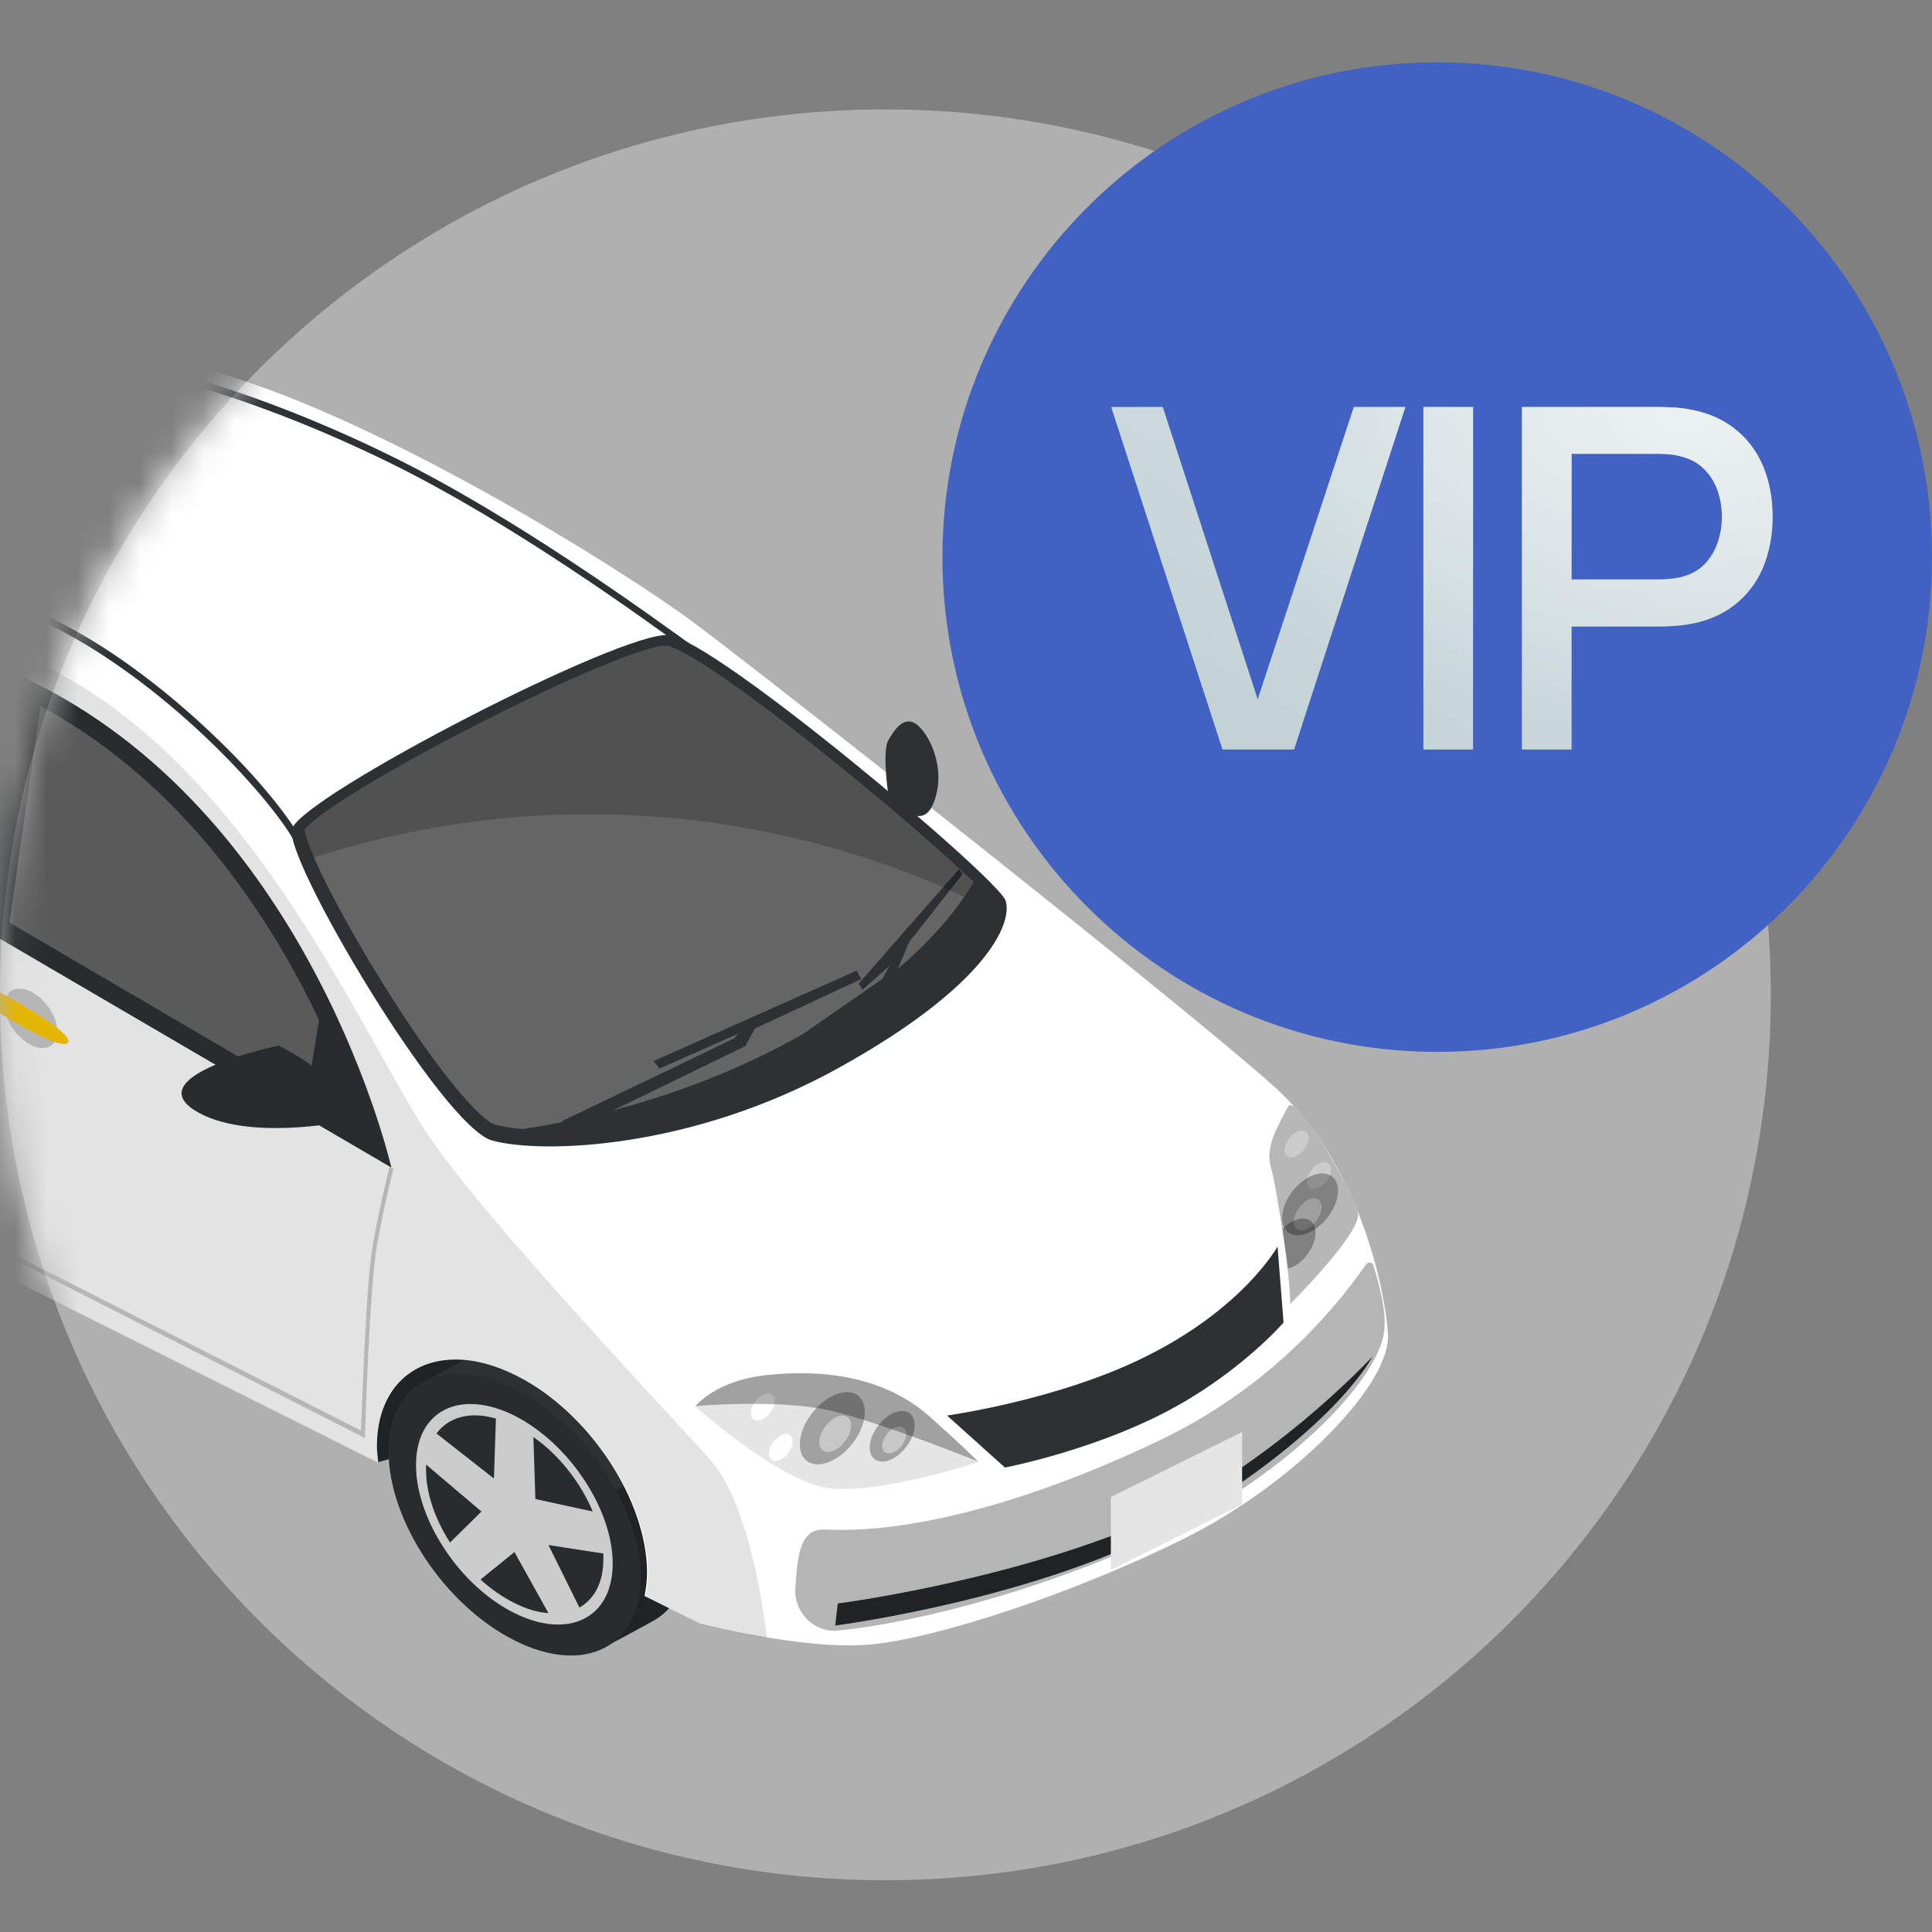
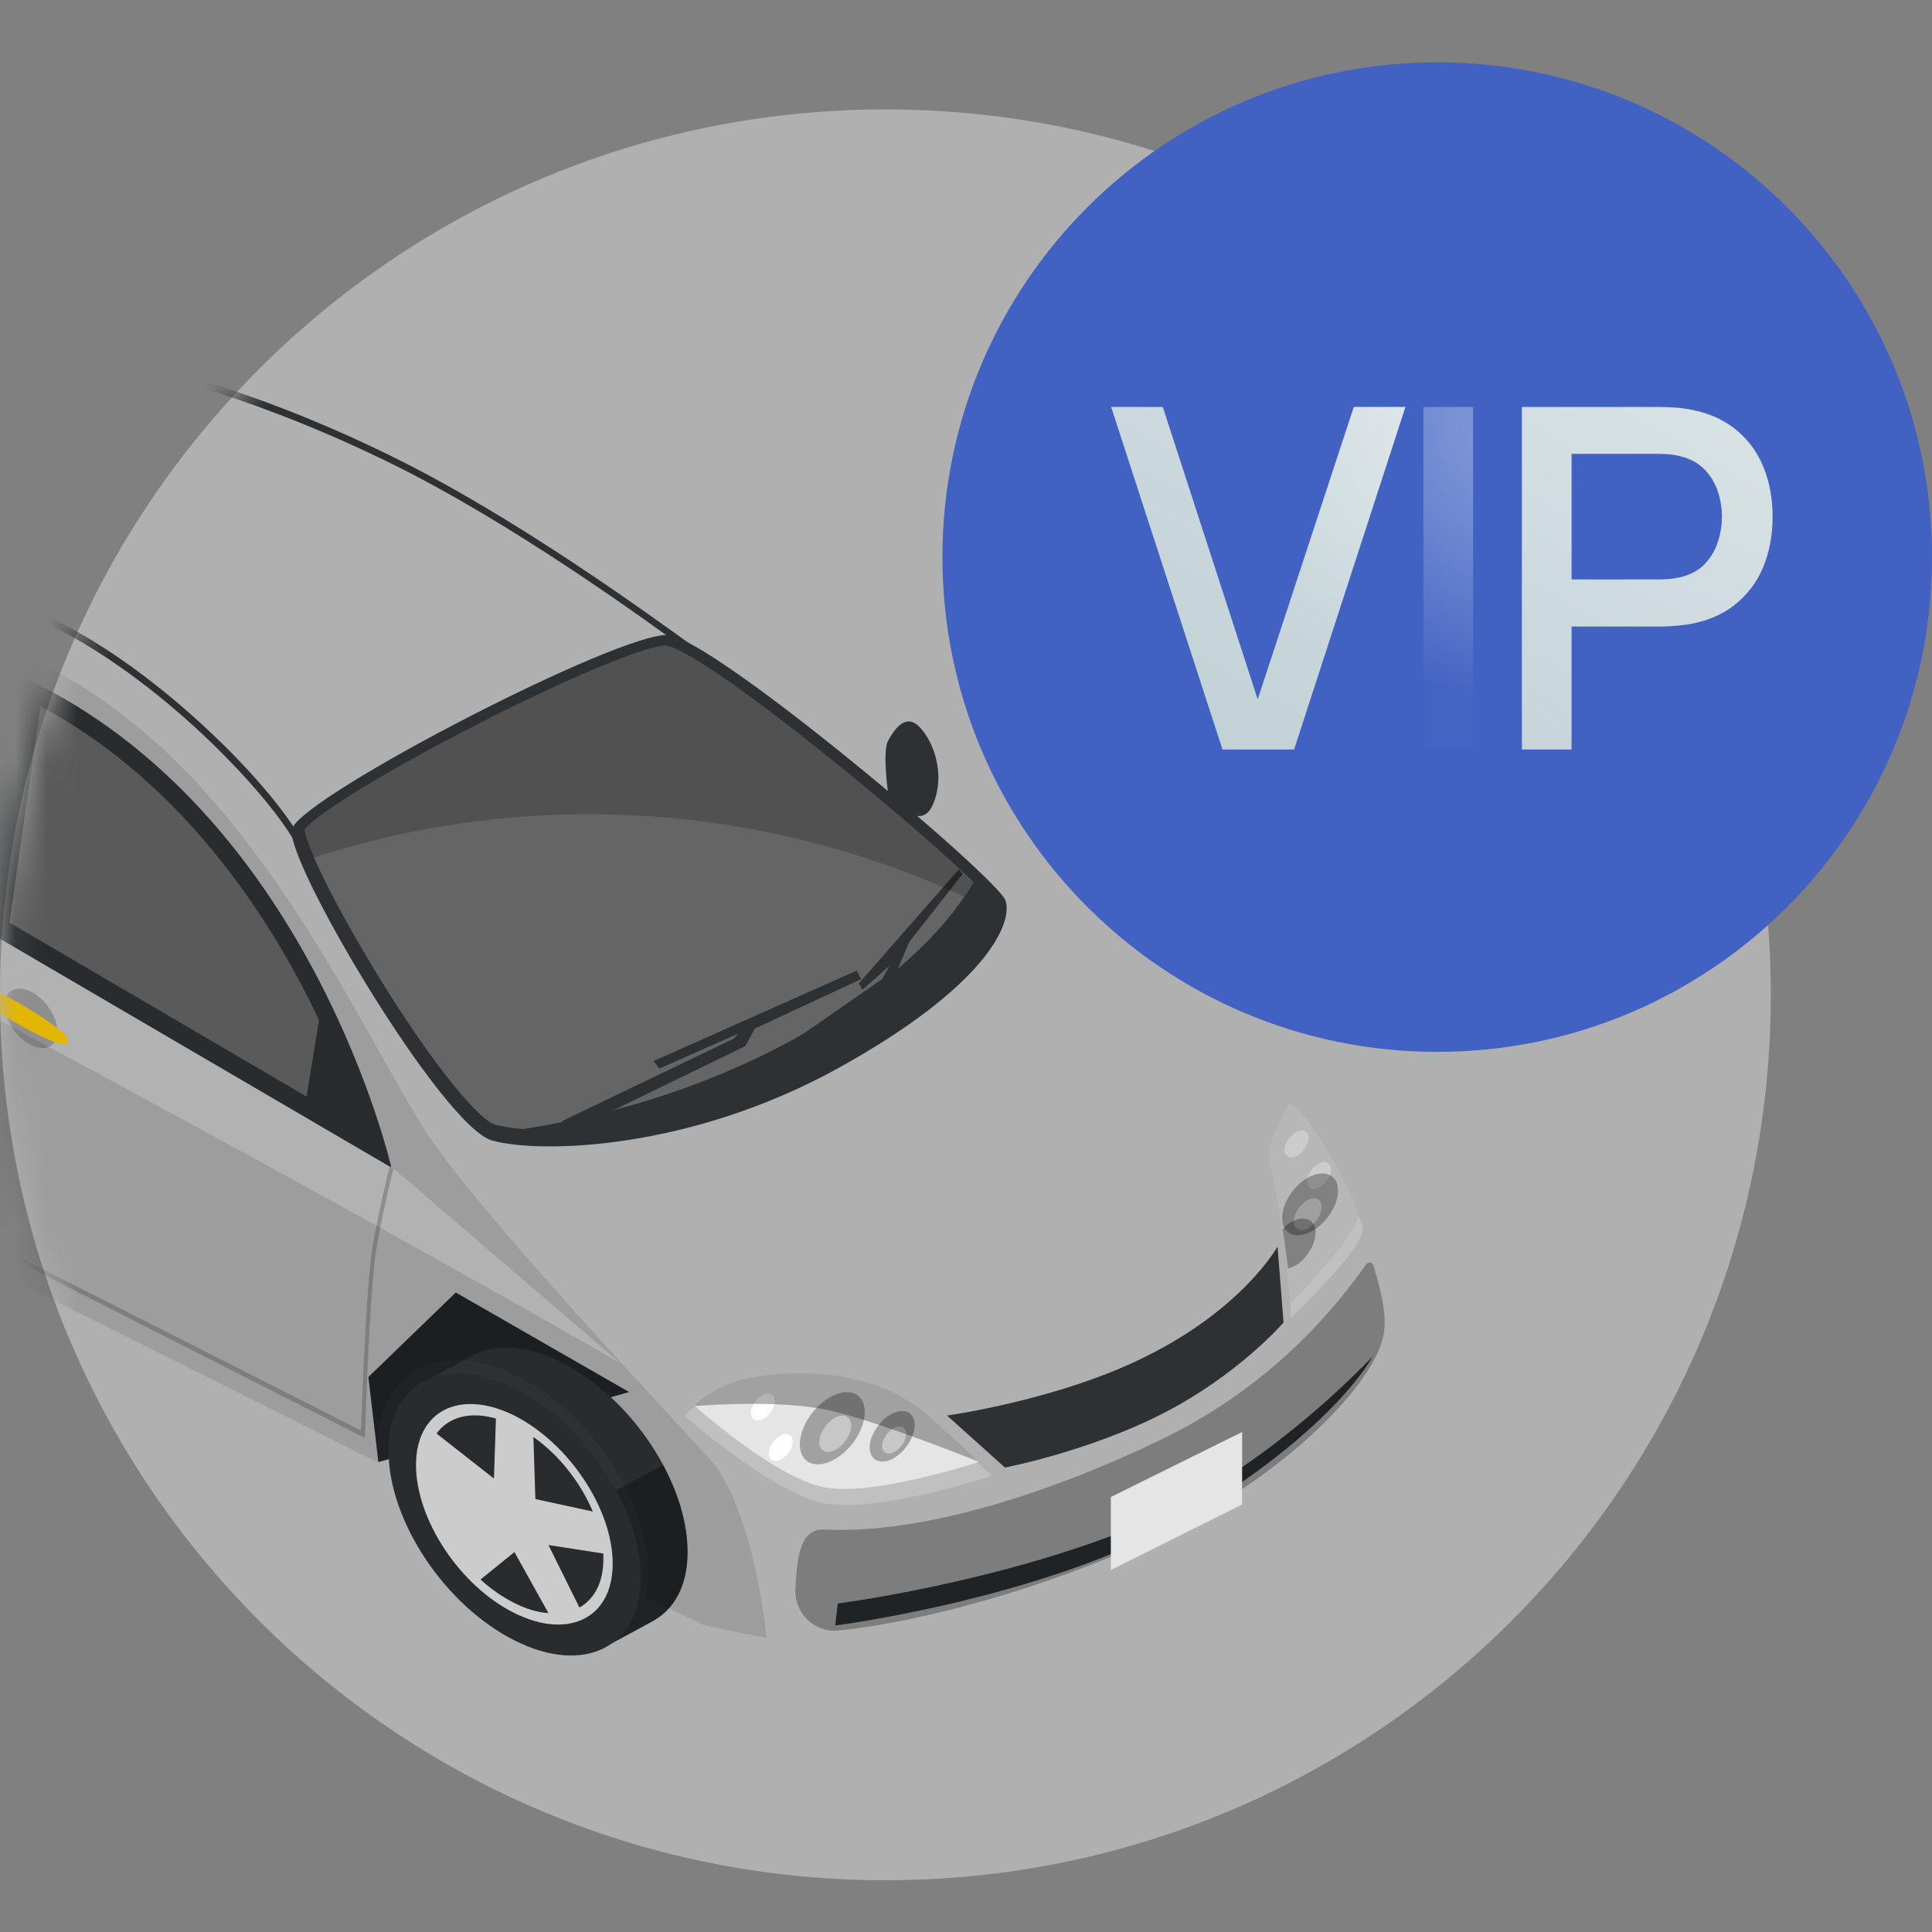
<svg xmlns="http://www.w3.org/2000/svg" width="62" height="62" viewBox="0 0 62 62" fill="none">
  <rect x="0" y="0" width="62" height="62" fill="#808080" stroke="none" />
  <g clip-path="url(#clip0_238_2725)">
    <path opacity="0.6" d="M0 31.926C0 16.233 12.721 3.512 28.413 3.512C44.106 3.512 56.827 16.233 56.827 31.926C56.827 47.618 44.106 60.339 28.413 60.339C12.721 60.339 0 47.618 0 31.926Z" fill="#D0D0D0" />
    <mask id="mask0_238_2725" style="mask-type:alpha" maskUnits="userSpaceOnUse" x="0" y="3" width="57" height="58">
      <path d="M0 31.926C0 16.233 12.721 3.512 28.413 3.512C44.106 3.512 56.827 16.233 56.827 31.926C56.827 47.618 44.106 60.339 28.413 60.339C12.721 60.339 0 47.618 0 31.926Z" fill="#D9D9D9" />
    </mask>
    <g mask="url(#mask0_238_2725)">
      <path d="M12.144 46.918L20.187 44.672L14.627 41.479L11.823 44.19L12.144 46.918Z" fill="#2D3134" />
      <path opacity="0.29" d="M12.144 46.918L20.187 44.672L14.627 41.479L11.823 44.19L12.144 46.918Z" fill="black" />
      <path d="M18.027 43.725C16.954 43.18 15.977 43.116 15.256 43.453L13.733 44.271C12.964 44.624 12.468 45.41 12.468 46.565C12.468 48.795 14.278 51.523 16.505 52.63C17.611 53.175 18.604 53.239 19.341 52.886C19.341 52.886 20.848 52.084 21.008 51.988C21.665 51.603 22.065 50.849 22.065 49.806C22.065 47.56 20.255 44.849 18.027 43.725Z" fill="#2D3134" />
      <path opacity="0.29" d="M19.389 52.871C19.677 52.726 20.863 52.084 21.007 51.988C21.664 51.603 22.064 50.849 22.064 49.806C22.064 48.908 21.776 47.929 21.279 47.015L19.757 47.833C20.254 48.747 20.542 49.726 20.542 50.624C20.558 51.715 20.11 52.502 19.389 52.871Z" fill="black" />
      <path d="M20.56 50.625C20.56 52.855 18.749 53.769 16.522 52.646C14.295 51.523 12.484 48.812 12.484 46.582C12.484 44.352 14.295 43.437 16.522 44.56C18.749 45.667 20.56 48.395 20.56 50.625Z" fill="#2D3134" />
      <path d="M19.662 50.175C19.662 51.924 18.253 52.63 16.506 51.764C14.76 50.898 13.35 48.764 13.35 47.015C13.35 45.266 14.76 44.56 16.506 45.427C18.253 46.309 19.662 48.427 19.662 50.175Z" fill="#E5E5E5" />
      <path d="M18.594 51.587C19.075 51.315 19.363 50.785 19.363 50.031C19.363 49.967 19.363 49.903 19.363 49.855L17.601 49.582L18.594 51.587Z" fill="#2D3134" />
      <path d="M17.181 48.106L19.024 48.507C18.639 47.593 17.95 46.694 17.117 46.117L17.181 48.106Z" fill="#2D3134" />
      <path d="M15.851 47.448L15.915 45.523C15.082 45.282 14.393 45.475 14.009 46.004L15.851 47.448Z" fill="#2D3134" />
-       <path d="M13.673 46.999C13.673 47.063 13.673 47.111 13.673 47.175C13.673 47.929 13.961 48.748 14.442 49.502L15.451 48.507L13.673 46.999Z" fill="#2D3134" />
      <path d="M16.509 49.807L15.42 50.689C15.756 50.994 16.125 51.251 16.509 51.443C16.894 51.636 17.262 51.748 17.599 51.764L16.509 49.807Z" fill="#2D3134" />
      <path opacity="0.11" d="M20.559 50.624C20.559 52.854 18.748 53.769 16.521 52.646C14.294 51.523 12.483 48.811 12.483 46.581C12.483 44.351 14.294 43.437 16.521 44.56C18.748 45.667 20.559 48.394 20.559 50.624Z" fill="black" />
-       <path d="M40.872 34.853C37.779 32.094 24.449 21.601 22.222 19.949C19.995 18.296 11.935 13.227 6.52 11.831C1.104 10.435 0.431 11.253 -0.674 11.013C-1.78 10.772 -5.064 10.002 -9.903 11.494C-11.97 12.136 -14.421 12.841 -16.424 14.638C-19.084 17.013 -21.135 20.703 -22.128 22.708L-22.337 23.382C-22.705 24.585 -22.545 25.901 -21.904 26.976C-21.359 27.89 -20.67 28.949 -20.157 29.527C-19.709 30.024 -19.164 30.554 -18.7 31.003C-18.7 30.971 -18.7 30.923 -18.7 30.891C-18.7 29.19 -17.706 28.099 -16.168 28.099C-15.559 28.099 -14.902 28.276 -14.229 28.612C-11.906 29.767 -10.031 32.607 -10.031 34.934C-10.031 35.238 -10.063 35.527 -10.127 35.8L12.128 46.934C12.112 46.758 12.096 46.581 12.096 46.421C12.096 44.72 13.089 43.629 14.627 43.629C15.236 43.629 15.893 43.806 16.566 44.143C18.889 45.298 20.764 48.137 20.764 50.464C20.764 50.736 20.732 50.977 20.684 51.218L22.462 52.1C22.462 52.1 25.795 52.967 27.926 52.774C30.057 52.581 34.447 51.138 37.972 49.389C41.497 47.64 44.477 44.56 44.541 42.955C44.573 42.346 43.964 37.613 40.872 34.853Z" fill="white" />
      <path d="M28.502 25.468C28.502 25.468 28.309 24.12 28.502 23.767C28.694 23.43 29.03 22.901 29.463 23.286C29.895 23.671 30.376 24.778 29.944 25.805C29.511 26.832 28.502 25.468 28.502 25.468Z" fill="#2D3134" />
      <path opacity="0.3" d="M-20.363 20.206C-20.363 20.206 -10.045 27.345 1.812 33.73C13.668 40.116 19.901 43.742 19.901 43.742L12.579 37.452L-13.682 22.115L-20.363 20.206Z" fill="white" />
      <path d="M-13.43 22.275L12.559 37.468C12.559 37.468 10.043 26.398 1.167 21.938C-7.71 17.478 -13.43 22.275 -13.43 22.275Z" fill="#2D3134" />
-       <path d="M-2.598 14.061C0.863 12.425 3.683 11.927 3.683 11.59C3.683 11.254 -5.209 10.82 -10.705 13.58C-16.201 16.339 -15.928 18.714 -13.845 18.457C-11.763 18.2 -8.975 17.976 -8.093 17.543C-7.212 17.109 -5.546 15.457 -2.598 14.061Z" fill="#2D3134" />
+       <path d="M-2.598 14.061C0.863 12.425 3.683 11.927 3.683 11.59C3.683 11.254 -5.209 10.82 -10.705 13.58C-16.201 16.339 -15.928 18.714 -13.845 18.457C-11.763 18.2 -8.975 17.976 -8.093 17.543C-7.212 17.109 -5.546 15.457 -2.598 14.061" fill="#2D3134" />
      <path d="M-13.941 18.087C-14.149 18.087 -14.646 18.039 -14.726 17.67C-14.854 17.125 -14.117 15.601 -10.384 13.739C-6.298 11.702 -0.546 11.541 1.12 11.541C1.97 11.541 2.61 11.574 3.043 11.622C2.819 11.702 2.578 11.782 2.322 11.862C1.168 12.231 -0.578 12.793 -2.517 13.723C-4.487 14.654 -5.929 15.729 -6.875 16.419C-7.372 16.772 -7.756 17.061 -8.028 17.205C-8.701 17.542 -10.784 17.766 -12.611 17.975C-12.979 18.023 -13.348 18.055 -13.684 18.087C-13.78 18.087 -13.861 18.087 -13.941 18.087Z" fill="#656565" />
      <path d="M9.374 26.591C9.053 27.474 14.196 36.169 15.799 36.602C17.385 37.036 22.176 36.891 26.902 34.276C31.629 31.661 32.51 29.64 32.27 28.901C32.029 28.18 22.945 20.527 21.455 20.382C19.965 20.238 9.758 25.516 9.374 26.591Z" fill="#2D3134" />
      <path opacity="0.2" d="M21.982 45.442C21.982 45.442 22.655 44.543 24.466 44.335C26.276 44.142 28.488 44.319 30.138 45.795C31.372 46.902 31.82 47.367 31.82 47.367C31.82 47.367 28.327 48.506 26.597 48.266C24.883 48.025 21.982 45.442 21.982 45.442Z" fill="white" />
      <path d="M22.318 45.137C22.318 45.137 22.943 44.303 24.61 44.127C26.276 43.95 28.327 44.11 29.849 45.474C30.986 46.485 31.403 46.918 31.403 46.918C31.403 46.918 28.183 47.977 26.58 47.752C24.978 47.528 22.318 45.137 22.318 45.137Z" fill="#E5E5E5" />
      <path opacity="0.2" d="M41.416 42.298C41.416 42.298 43.851 40.02 43.723 39.378C43.595 38.72 41.72 35.479 41.48 35.961C41.24 36.442 40.727 37.212 40.919 37.87C41.111 38.528 41.464 41.72 41.416 42.298Z" fill="white" />
      <path d="M41.401 41.849C41.401 41.849 43.692 39.571 43.58 38.929C43.451 38.271 41.577 35.03 41.336 35.511C41.096 35.993 40.583 36.763 40.776 37.421C40.968 38.062 41.449 41.255 41.401 41.849Z" fill="#E5E5E5" />
      <path d="M26.884 51.458L26.804 52.164C26.804 52.164 33.966 51.25 38.468 48.474C42.954 45.699 44.044 43.533 44.044 43.533C44.044 43.533 40.583 47.287 36.353 49.02C31.915 50.816 26.884 51.458 26.884 51.458Z" fill="#2D3134" />
      <path d="M31.241 28.308C30.423 27.522 28.869 26.142 26.898 24.554C23.694 21.955 21.819 20.751 21.371 20.719H21.355C20.698 20.719 18.086 21.81 15.17 23.318C11.821 25.035 10.027 26.254 9.771 26.623C9.803 27.073 10.684 28.982 12.318 31.613C14.129 34.517 15.442 35.961 15.875 36.089C16.115 36.153 16.42 36.201 16.772 36.233C18.887 35.913 22.54 35.094 26.097 32.993C29.11 31.212 30.552 29.495 31.241 28.308Z" fill="#656565" />
      <path d="M-11.234 21.666L-11.57 22.677L-1.572 28.516L0.03 22.067L-0.018 22.003C-2.133 21.072 -4.216 20.607 -6.251 20.607C-8.382 20.623 -10.08 21.152 -11.234 21.666Z" fill="#656565" />
      <path d="M9.837 35.19L10.238 32.736C10.061 32.367 9.885 31.997 9.677 31.613C8.171 28.757 5.511 24.922 1.297 22.66L0.304 29.607L9.837 35.19Z" fill="#656565" />
      <path opacity="0.2" d="M1.842 33.105C1.842 33.57 1.457 33.763 0.993 33.538C0.528 33.297 0.144 32.736 0.144 32.255C0.144 31.789 0.528 31.597 0.993 31.821C1.457 32.062 1.842 32.623 1.842 33.105Z" fill="black" />
      <path d="M-0.37 31.645L-0.738 32.062C-0.738 32.062 1.937 33.81 2.178 33.458C2.434 33.12 -0.37 31.645 -0.37 31.645Z" fill="#FFCC00" />
      <path opacity="0.2" d="M12.498 37.453C12.498 37.468 12.209 38.575 11.969 39.923C11.745 41.142 11.617 45.185 11.585 45.907L-1.169 39.442C-1.185 39.185 -1.362 36.795 -1.362 34.613C-1.362 32.319 -0.785 29.768 -0.785 29.752L-0.929 29.72C-0.929 29.752 -1.506 32.319 -1.506 34.613C-1.506 36.634 -1.361 38.848 -1.313 39.362L-7.658 36.153C-7.803 35.96 -9.341 33.859 -10.847 30.666C-12.401 27.377 -12.032 23.206 -12.016 23.158L-12.161 23.142C-12.161 23.19 -12.545 27.393 -10.975 30.73C-9.389 34.067 -7.77 36.233 -7.754 36.249L-7.738 36.265L11.713 46.148V46.036C11.713 45.988 11.857 41.287 12.097 39.955C12.338 38.624 12.626 37.501 12.626 37.501L12.498 37.453Z" fill="black" />
      <path opacity="0.3" d="M27.751 45.314C27.751 45.891 27.286 46.581 26.709 46.87C26.133 47.159 25.668 46.918 25.668 46.357C25.668 45.779 26.133 45.089 26.709 44.8C27.286 44.512 27.751 44.736 27.751 45.314Z" fill="black" />
      <path opacity="0.3" d="M29.352 45.731C29.352 46.132 29.032 46.613 28.631 46.822C28.231 47.014 27.91 46.854 27.91 46.453C27.91 46.052 28.231 45.571 28.631 45.362C29.032 45.169 29.352 45.33 29.352 45.731Z" fill="black" />
      <path d="M25.441 46.261C25.441 46.47 25.265 46.742 25.056 46.839C24.848 46.951 24.672 46.855 24.672 46.646C24.672 46.438 24.848 46.165 25.056 46.069C25.265 45.956 25.441 46.036 25.441 46.261Z" fill="white" />
      <path opacity="0.4" d="M27.317 45.747C27.317 46.036 27.077 46.389 26.805 46.533C26.516 46.678 26.292 46.566 26.292 46.277C26.292 45.988 26.532 45.635 26.805 45.491C27.077 45.346 27.317 45.459 27.317 45.747Z" fill="white" />
      <path opacity="0.4" d="M29.078 46.02C29.078 46.228 28.901 46.501 28.693 46.597C28.485 46.71 28.309 46.613 28.309 46.405C28.309 46.196 28.485 45.923 28.693 45.827C28.901 45.715 29.078 45.811 29.078 46.02Z" fill="white" />
      <path d="M24.864 44.961C24.864 45.169 24.688 45.442 24.479 45.538C24.271 45.651 24.095 45.554 24.095 45.346C24.095 45.137 24.271 44.864 24.479 44.768C24.688 44.656 24.864 44.752 24.864 44.961Z" fill="white" />
      <path d="M41.992 36.522C41.992 36.731 41.816 37.004 41.607 37.1C41.399 37.212 41.223 37.116 41.223 36.907C41.223 36.699 41.399 36.426 41.607 36.33C41.816 36.217 41.992 36.298 41.992 36.522Z" fill="white" />
      <path d="M42.713 37.532C42.713 37.741 42.537 38.014 42.329 38.11C42.121 38.222 41.944 38.126 41.944 37.917C41.944 37.709 42.121 37.436 42.329 37.34C42.537 37.228 42.713 37.324 42.713 37.532Z" fill="white" />
      <path opacity="0.3" d="M42.939 38.206C42.939 38.704 42.538 39.297 42.042 39.538C41.545 39.779 41.145 39.586 41.145 39.089C41.145 38.591 41.545 37.998 42.042 37.757C42.538 37.517 42.939 37.725 42.939 38.206Z" fill="black" />
      <path opacity="0.4" d="M42.411 38.736C42.411 38.993 42.203 39.298 41.962 39.426C41.706 39.554 41.514 39.442 41.514 39.202C41.514 38.961 41.722 38.64 41.962 38.512C42.203 38.383 42.411 38.48 42.411 38.736Z" fill="white" />
      <path opacity="0.3" d="M42.218 39.554C42.218 39.153 41.897 38.993 41.497 39.185C41.368 39.249 41.256 39.33 41.16 39.442C41.224 39.875 41.288 40.324 41.336 40.709C41.385 40.693 41.449 40.677 41.513 40.645C41.897 40.453 42.218 39.955 42.218 39.554Z" fill="black" />
      <path opacity="0.3" d="M22.318 45.121C23.104 45.057 25.314 44.945 26.709 45.282C28.102 45.618 30.522 46.549 31.387 46.902C31.291 46.806 30.842 46.356 29.849 45.474C28.327 44.11 26.276 43.95 24.61 44.127C23.087 44.287 22.43 44.993 22.318 45.121Z" fill="black" />
-       <path d="M8.941 33.554C8.941 33.554 10.143 34.131 10.687 34.853C11.216 35.575 11.216 35.96 11.216 35.96C11.216 35.96 7.883 36.682 6.233 35.623C4.487 34.484 8.941 33.554 8.941 33.554Z" fill="#2D3134" />
      <path d="M17.702 36.346L18.311 36.297L23.919 33.57L24.223 33.008L27.636 31.42L27.492 31.148L20.971 34.051L21.163 34.292L23.695 33.169L23.55 33.329L18.071 35.961L17.702 36.346Z" fill="#2D3134" />
      <path d="M23.631 34.837H24.16L28.63 31.517L29.175 30.233L30.889 28.051L30.777 27.891L27.556 31.565L27.684 31.757L28.55 30.987L28.309 31.42L23.775 34.565L23.631 34.837Z" fill="#2D3134" />
      <path d="M30.392 45.426L32.25 47.095C32.25 47.095 34.942 46.581 37.345 45.346C39.749 44.111 41.191 42.442 41.191 42.442L40.998 40.003C40.998 40.003 39.909 41.977 36.769 43.533C33.981 44.929 30.392 45.426 30.392 45.426Z" fill="#2D3134" />
      <path opacity="0.29" d="M37.86 48.956C41.369 47.191 44.365 44.207 44.429 42.602C44.445 42.33 44.461 41.88 44.077 40.613C44.044 40.501 43.9 40.484 43.836 40.581C42.602 42.346 40.504 44.64 37.235 46.212C33.838 47.849 29.672 49.244 26.468 49.084C25.715 49.052 25.587 49.806 25.523 50.993C25.491 51.763 26.131 52.405 26.901 52.325C29.656 52.052 34.079 50.849 37.86 48.956Z" fill="black" />
      <path opacity="0.2" d="M30.938 28.773C31.051 28.613 31.147 28.452 31.227 28.308C30.41 27.522 28.855 26.142 26.885 24.554C23.68 21.955 21.806 20.751 21.357 20.719H21.341C20.684 20.719 18.072 21.81 15.156 23.318C11.808 25.035 10.013 26.254 9.757 26.623C9.773 26.768 9.869 27.088 10.061 27.522C16.903 25.308 24.385 25.741 30.938 28.773Z" fill="black" />
      <path d="M35.648 48.041V50.383L39.861 48.281V45.955L35.648 48.041Z" fill="#E5E5E5" />
      <path opacity="0.2" d="M41.401 41.849C41.401 41.849 43.692 39.571 43.58 38.929C43.451 38.271 41.577 35.03 41.336 35.511C41.096 35.993 40.583 36.763 40.776 37.421C40.968 38.062 41.449 41.255 41.401 41.849Z" fill="black" />
      <path d="M9.595 27.297C9.083 26.029 5.526 21.986 1.584 20.045C-3.383 17.607 -7.709 17.607 -8.59 17.735L-8.622 17.526C-7.725 17.398 -3.335 17.398 1.68 19.853C3.427 20.703 5.317 22.099 7.032 23.767C8.394 25.083 9.499 26.479 9.804 27.217L9.595 27.297Z" fill="#2D3134" />
      <path d="M22.303 21.056L22.287 21.04C20.685 19.869 16.407 16.757 12.465 14.831C7.514 12.409 3.653 11.655 2.804 11.655V11.43C3.669 11.43 7.578 12.184 12.561 14.639C16.519 16.58 20.797 19.693 22.415 20.864L22.431 20.88L22.303 21.056Z" fill="#2D3134" />
      <path opacity="0.11" d="M22.8 46.854C21.678 45.587 15.269 38.848 13.603 36.217C11.424 32.8 7.867 24.441 1.314 21.312C-5.256 18.184 -12.69 19.516 -14.933 19.676C-16.295 19.756 -18.41 19.259 -19.884 18.842C-20.845 20.302 -21.598 21.714 -22.095 22.724L-22.303 23.398C-22.672 24.601 -22.512 25.917 -21.871 26.992C-21.326 27.906 -20.637 28.965 -20.124 29.543C-19.676 30.04 -19.131 30.57 -18.666 31.019C-18.666 30.987 -18.666 30.939 -18.666 30.907C-18.666 29.206 -17.673 28.115 -16.135 28.115C-15.526 28.115 -14.869 28.291 -14.196 28.628C-11.873 29.784 -9.998 32.623 -9.998 34.95C-9.998 35.254 -10.03 35.543 -10.094 35.816L12.161 46.95C12.145 46.774 12.129 46.597 12.129 46.437C12.129 44.736 13.122 43.645 14.66 43.645C15.269 43.645 15.926 43.822 16.599 44.159C18.922 45.314 20.797 48.153 20.797 50.48C20.797 50.752 20.765 50.993 20.717 51.234L22.495 52.116C22.495 52.116 23.424 52.357 24.61 52.565C24.322 50.207 23.729 47.913 22.8 46.854Z" fill="black" />
    </g>
    <path d="M30.244 17.878C30.244 9.109 37.353 2 46.122 2C54.892 2 62 9.109 62 17.878C62 26.647 54.892 33.756 46.122 33.756C37.353 33.756 30.244 26.647 30.244 17.878Z" fill="#4162C2" />
    <path d="M48.839 24.053V13.06H53.282C53.389 13.06 53.521 13.066 53.679 13.076C53.836 13.081 53.986 13.096 54.129 13.122C54.74 13.218 55.249 13.427 55.656 13.748C56.068 14.068 56.376 14.473 56.58 14.961C56.783 15.45 56.885 15.989 56.885 16.58C56.885 17.175 56.783 17.717 56.58 18.206C56.376 18.694 56.068 19.099 55.656 19.419C55.249 19.74 54.74 19.949 54.129 20.045C53.986 20.066 53.834 20.081 53.671 20.091C53.513 20.101 53.383 20.107 53.282 20.107H50.434V24.053H48.839ZM50.434 18.595H53.221C53.322 18.595 53.434 18.59 53.556 18.58C53.684 18.57 53.803 18.552 53.915 18.526C54.241 18.45 54.503 18.31 54.702 18.106C54.9 17.898 55.042 17.659 55.129 17.389C55.216 17.119 55.259 16.849 55.259 16.58C55.259 16.31 55.216 16.043 55.129 15.778C55.042 15.508 54.9 15.272 54.702 15.068C54.503 14.86 54.241 14.717 53.915 14.641C53.803 14.61 53.684 14.59 53.556 14.58C53.434 14.569 53.322 14.564 53.221 14.564H50.434V18.595Z" fill="url(#paint0_linear_238_2725)" />
-     <path d="M48.839 24.053V13.06H53.282C53.389 13.06 53.521 13.066 53.679 13.076C53.836 13.081 53.986 13.096 54.129 13.122C54.74 13.218 55.249 13.427 55.656 13.748C56.068 14.068 56.376 14.473 56.58 14.961C56.783 15.45 56.885 15.989 56.885 16.58C56.885 17.175 56.783 17.717 56.58 18.206C56.376 18.694 56.068 19.099 55.656 19.419C55.249 19.74 54.74 19.949 54.129 20.045C53.986 20.066 53.834 20.081 53.671 20.091C53.513 20.101 53.383 20.107 53.282 20.107H50.434V24.053H48.839ZM50.434 18.595H53.221C53.322 18.595 53.434 18.59 53.556 18.58C53.684 18.57 53.803 18.552 53.915 18.526C54.241 18.45 54.503 18.31 54.702 18.106C54.9 17.898 55.042 17.659 55.129 17.389C55.216 17.119 55.259 16.849 55.259 16.58C55.259 16.31 55.216 16.043 55.129 15.778C55.042 15.508 54.9 15.272 54.702 15.068C54.503 14.86 54.241 14.717 53.915 14.641C53.803 14.61 53.684 14.59 53.556 14.58C53.434 14.569 53.322 14.564 53.221 14.564H50.434V18.595Z" fill="url(#paint1_radial_238_2725)" />
-     <path d="M45.678 24.053V13.06H47.273V24.053H45.678Z" fill="url(#paint2_linear_238_2725)" />
    <path d="M45.678 24.053V13.06H47.273V24.053H45.678Z" fill="url(#paint3_radial_238_2725)" />
    <path d="M39.231 24.053L35.658 13.06H37.315L40.361 22.442L43.445 13.06H45.101L41.529 24.053H39.231Z" fill="url(#paint4_linear_238_2725)" />
    <path d="M39.231 24.053L35.658 13.06H37.315L40.361 22.442L43.445 13.06H45.101L41.529 24.053H39.231Z" fill="url(#paint5_radial_238_2725)" />
  </g>
  <defs>
    <linearGradient id="paint0_linear_238_2725" x1="41.192" y1="-10.316" x2="23.142" y2="21.068" gradientUnits="userSpaceOnUse">
      <stop stop-color="#EBF0F1" />
      <stop offset="0.451" stop-color="#D4DFE2" />
      <stop offset="1" stop-color="#B9CBCF" />
    </linearGradient>
    <radialGradient id="paint1_radial_238_2725" cx="0" cy="0" r="1" gradientUnits="userSpaceOnUse" gradientTransform="translate(53.778 13.304) rotate(90) scale(10.114 15.812)">
      <stop stop-color="white" stop-opacity="0.531" />
      <stop offset="1" stop-color="white" stop-opacity="0.01" />
    </radialGradient>
    <linearGradient id="paint2_linear_238_2725" x1="41.192" y1="-10.316" x2="23.141" y2="21.068" gradientUnits="userSpaceOnUse">
      <stop stop-color="#EBF0F1" />
      <stop offset="0.451" stop-color="#D4DFE2" />
      <stop offset="1" stop-color="#B9CBCF" />
    </linearGradient>
    <radialGradient id="paint3_radial_238_2725" cx="0" cy="0" r="1" gradientUnits="userSpaceOnUse" gradientTransform="translate(53.778 13.304) rotate(90) scale(10.114 15.812)">
      <stop stop-color="white" stop-opacity="0.531" />
      <stop offset="1" stop-color="white" stop-opacity="0.01" />
    </radialGradient>
    <linearGradient id="paint4_linear_238_2725" x1="41.192" y1="-10.316" x2="23.142" y2="21.068" gradientUnits="userSpaceOnUse">
      <stop stop-color="#EBF0F1" />
      <stop offset="0.451" stop-color="#D4DFE2" />
      <stop offset="1" stop-color="#B9CBCF" />
    </linearGradient>
    <radialGradient id="paint5_radial_238_2725" cx="0" cy="0" r="1" gradientUnits="userSpaceOnUse" gradientTransform="translate(53.778 13.304) rotate(90) scale(10.114 15.812)">
      <stop stop-color="white" stop-opacity="0.531" />
      <stop offset="1" stop-color="white" stop-opacity="0.01" />
    </radialGradient>
    <clipPath id="clip0_238_2725">
      <rect width="62" height="62" fill="white" />
    </clipPath>
  </defs>
</svg>